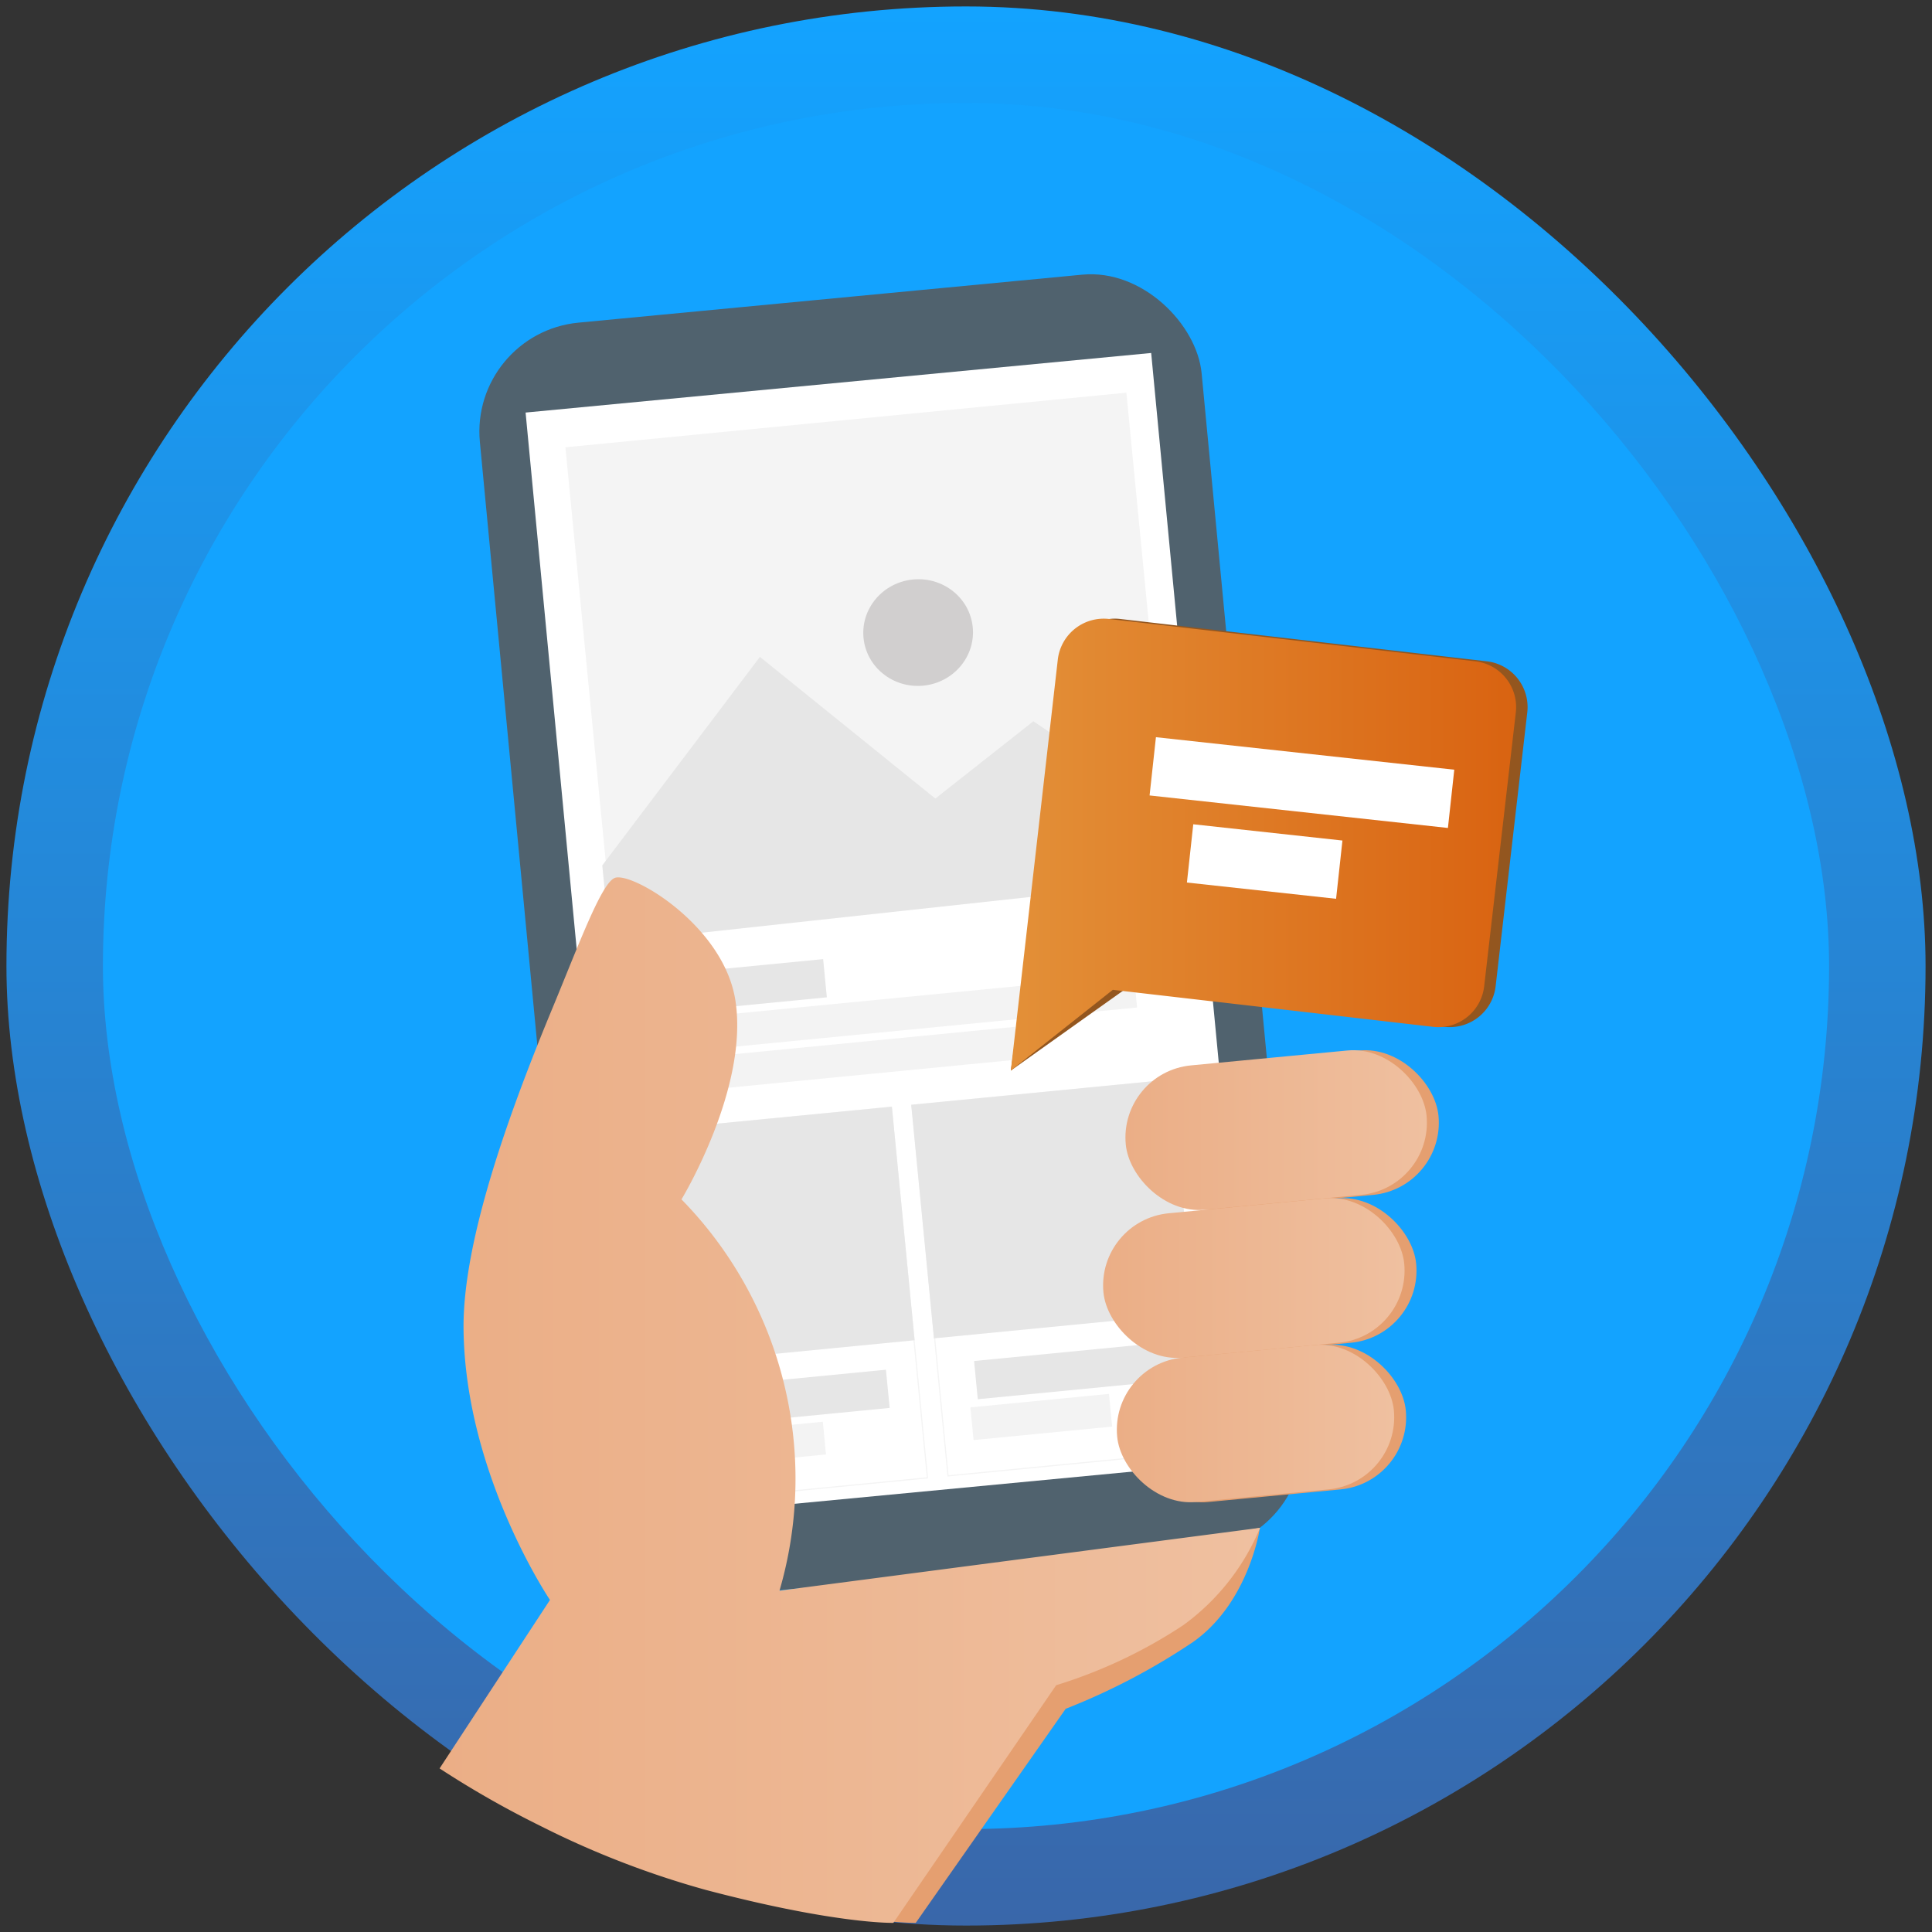
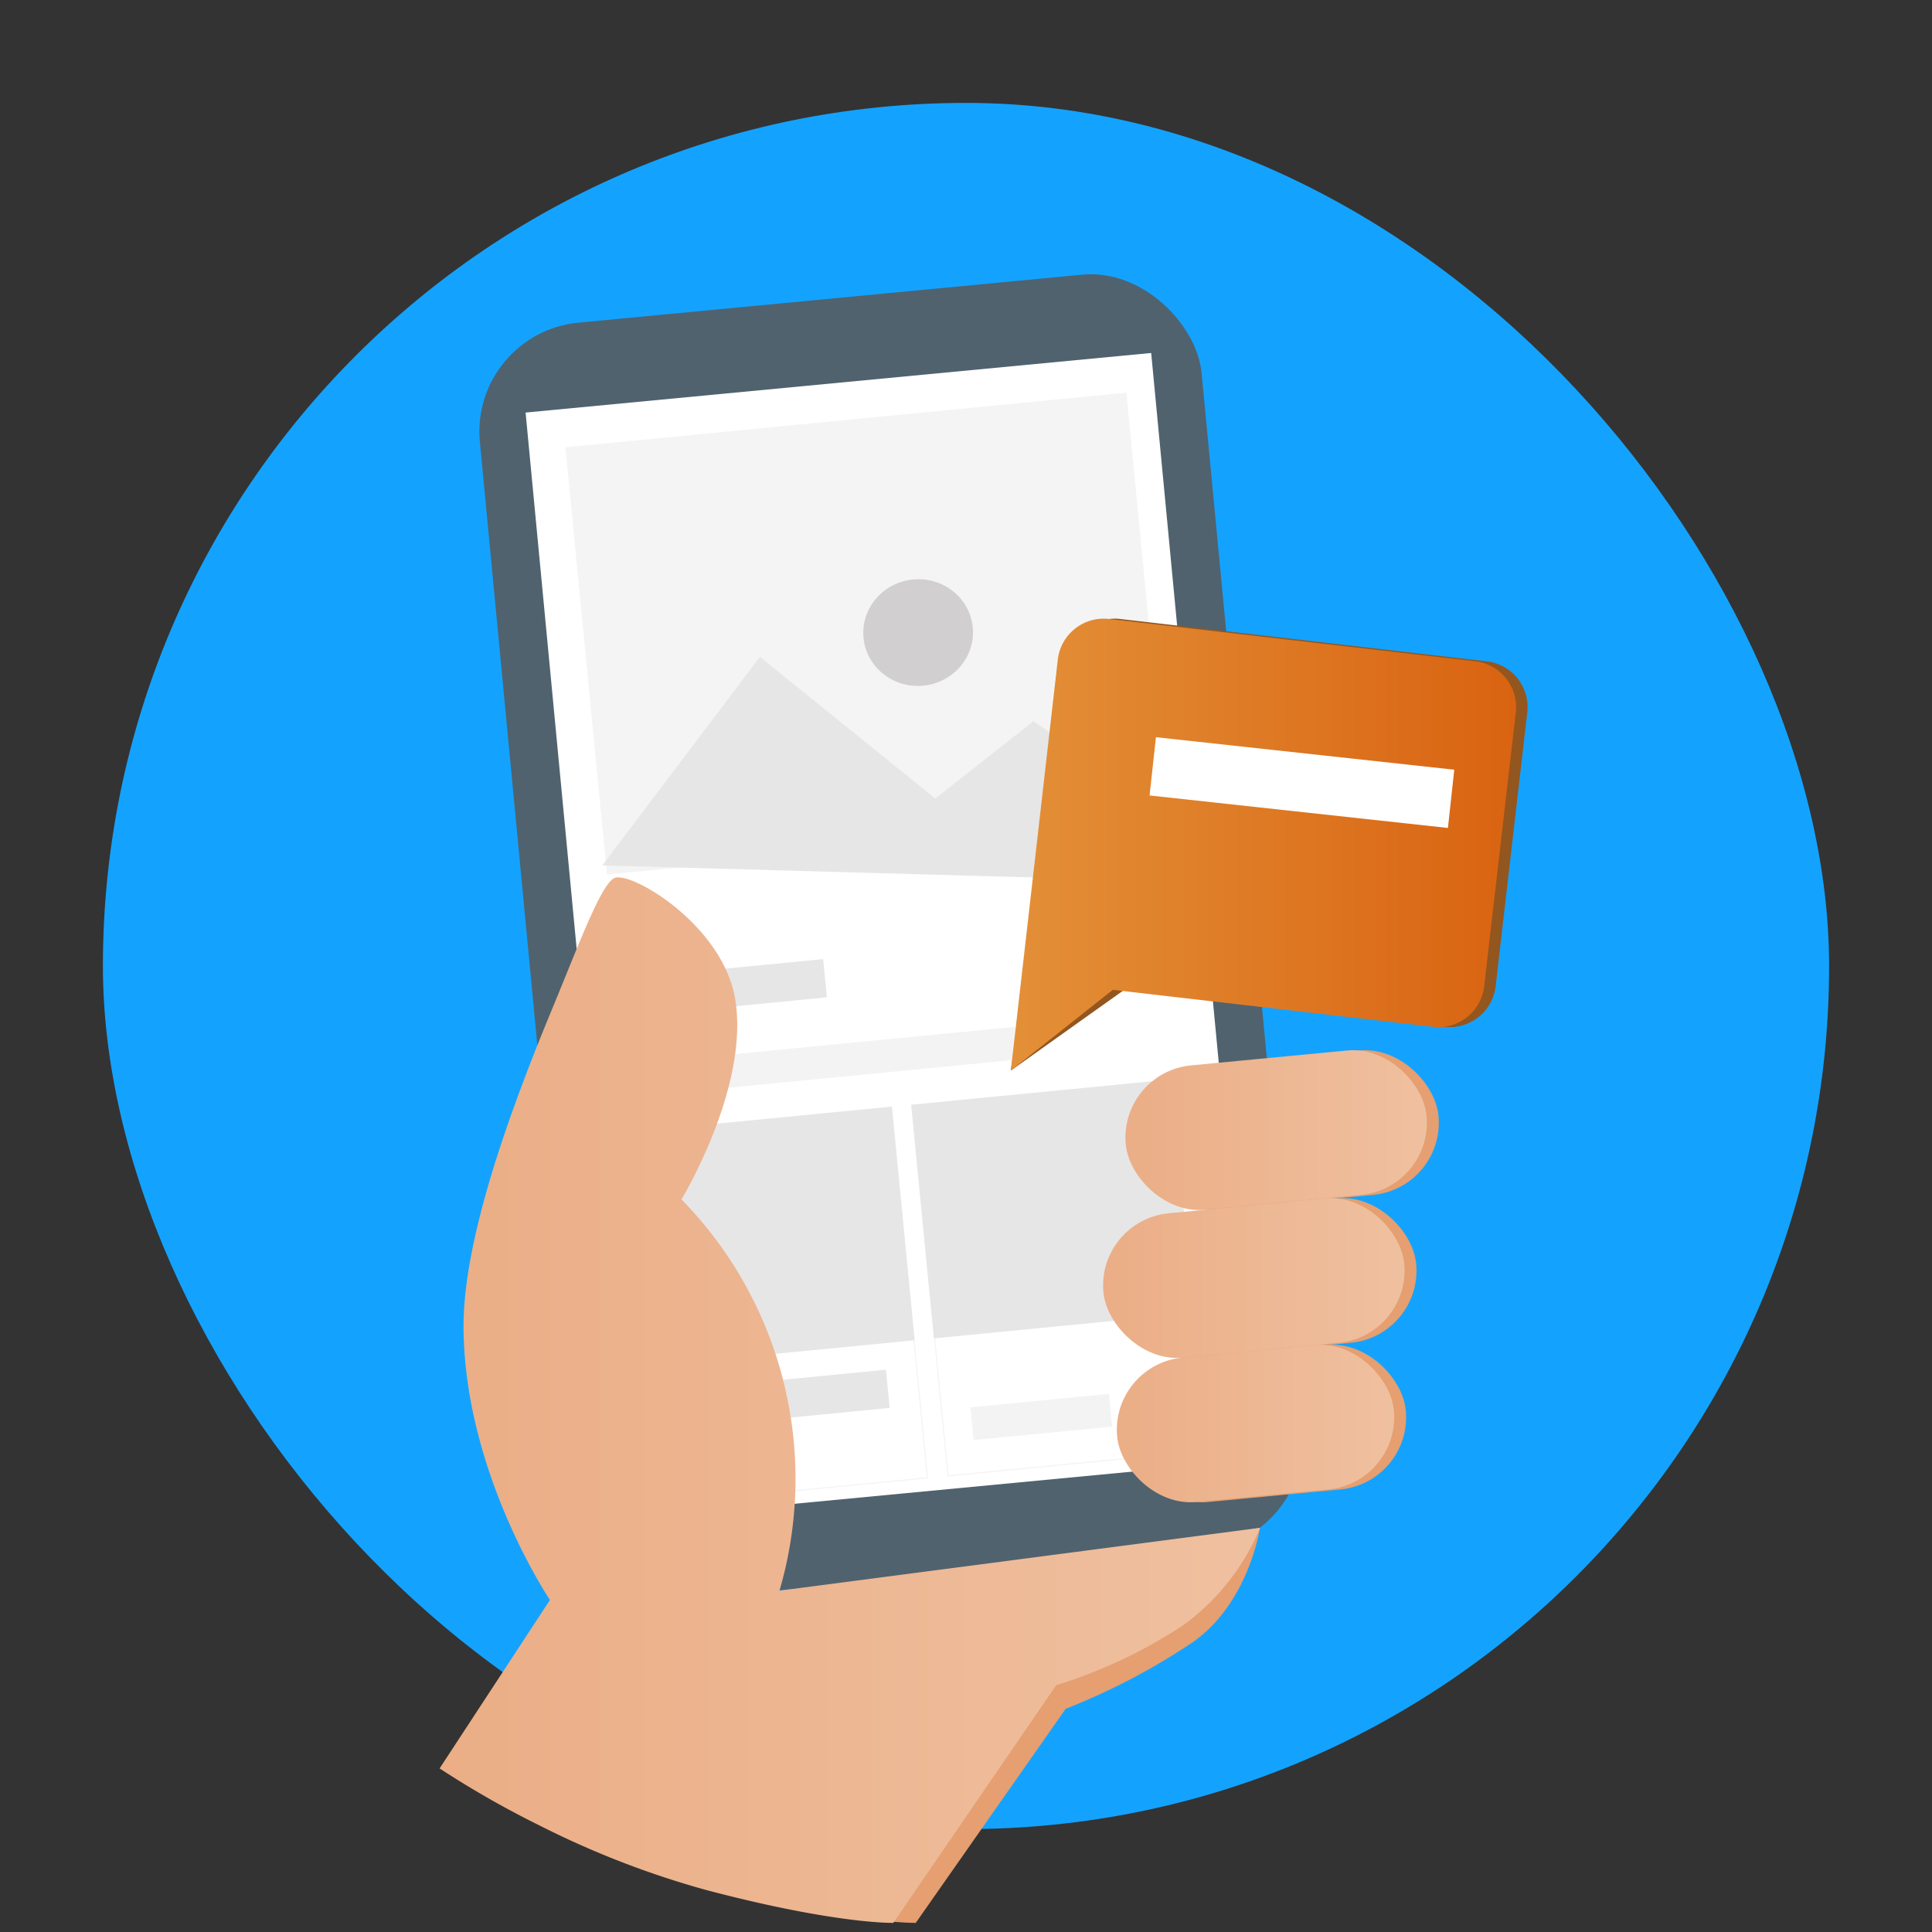
<svg xmlns="http://www.w3.org/2000/svg" xmlns:xlink="http://www.w3.org/1999/xlink" viewBox="0 0 150 150">
  <rect x="0" y="0" width="150" height="150" fill="#333333" stroke="none" />
  <defs>
    <style>.cls-1{fill:url(#Gradiente_sem_nome_67);}.cls-2{fill:#13a3ff;}.cls-2,.cls-3,.cls-6{isolation:isolate;}.cls-3{fill:#50626e;}.cls-4{fill:#fff;}.cls-5,.cls-6{fill:#e6e6e6;}.cls-6{opacity:0.45;}.cls-7{fill:#f4f4f4;}.cls-8{opacity:0.08;}.cls-9{fill:none;stroke:#707070;stroke-width:0.09px;}.cls-10{fill:#d1cfcf;}.cls-11{fill:#e59f70;}.cls-12{fill:#93561f;}.cls-13{fill:url(#Gradiente_sem_nome_10);}.cls-14{fill:url(#Gradiente_sem_nome_5);}.cls-15{fill:url(#Gradiente_sem_nome_5-2);}.cls-16{fill:url(#Gradiente_sem_nome_5-3);}.cls-17{fill:url(#Gradiente_sem_nome_5-4);}</style>
    <linearGradient id="Gradiente_sem_nome_67" x1="-14.1" y1="-670.12" x2="134.9" y2="-670.12" gradientTransform="translate(-595.12 14.6) rotate(90)" gradientUnits="userSpaceOnUse">
      <stop offset="0" stop-color="#3967aa" />
      <stop offset="1" stop-color="#13a3ff" />
    </linearGradient>
    <linearGradient id="Gradiente_sem_nome_10" x1="78.48" y1="65.58" x2="117.67" y2="65.58" gradientUnits="userSpaceOnUse">
      <stop offset="0" stop-color="#e39038" />
      <stop offset="1" stop-color="#d96311" />
    </linearGradient>
    <linearGradient id="Gradiente_sem_nome_5" x1="34.13" y1="108.69" x2="97.85" y2="108.69" gradientUnits="userSpaceOnUse">
      <stop offset="0" stop-color="#ebae86" />
      <stop offset="1" stop-color="#efc0a0" />
    </linearGradient>
    <linearGradient id="Gradiente_sem_nome_5-2" x1="86.71" y1="110.51" x2="108.24" y2="110.51" gradientTransform="translate(10.92 -8.75) rotate(5.44)" xlink:href="#Gradiente_sem_nome_5" />
    <linearGradient id="Gradiente_sem_nome_5-3" x1="85.64" y1="99.22" x2="109.04" y2="99.22" gradientTransform="translate(9.85 -8.78) rotate(5.44)" xlink:href="#Gradiente_sem_nome_5" />
    <linearGradient id="Gradiente_sem_nome_5-4" x1="87.38" y1="87.74" x2="110.78" y2="87.74" gradientTransform="translate(8.77 -9) rotate(5.44)" xlink:href="#Gradiente_sem_nome_5" />
  </defs>
  <title>Prancheta 2 cópia</title>
  <g id="Camada_1" data-name="Camada 1">
-     <rect class="cls-1" x="0.5" y="0.5" width="149" height="149" rx="74.5" transform="translate(150 150) rotate(180)" />
    <rect class="cls-2" x="7.99" y="7.99" width="134.02" height="134.02" rx="67.01" />
    <rect class="cls-3" x="41.04" y="22.96" width="56.29" height="99.45" rx="8.5" transform="translate(-6.58 6.89) rotate(-5.44)" />
    <rect class="cls-4" x="44.79" y="29.52" width="48.79" height="86.32" transform="translate(-6.58 6.89) rotate(-5.44)" />
    <g id="Grupo_13686" data-name="Grupo 13686">
      <g id="Grupo_13681" data-name="Grupo 13681">
        <rect id="Retângulo_1907" data-name="Retângulo 1907" class="cls-5" x="48.02" y="75.24" width="16.07" height="2.98" transform="translate(-7.17 5.79) rotate(-5.56)" />
-         <rect id="Retângulo_1908" data-name="Retângulo 1908" class="cls-6" x="48.29" y="77.62" width="39.96" height="2.55" transform="translate(-7.32 6.98) rotate(-5.56)" />
        <rect id="Retângulo_1909" data-name="Retângulo 1909" class="cls-6" x="48.61" y="81.19" width="30.4" height="2.55" transform="translate(-7.69 6.57) rotate(-5.56)" />
        <rect id="Retângulo_1910" data-name="Retângulo 1910" class="cls-7" x="45.41" y="32.53" width="43.76" height="33.33" transform="translate(-4.45 6.75) rotate(-5.56)" />
        <g id="Surface" class="cls-8">
          <rect class="cls-4" x="50.43" y="86.84" width="20.27" height="29" transform="translate(-9.53 6.34) rotate(-5.56)" />
          <rect class="cls-9" x="50.47" y="86.88" width="20.18" height="28.91" transform="translate(-9.53 6.34) rotate(-5.56)" />
        </g>
        <g id="Surface-2" class="cls-8">
          <rect class="cls-4" x="72.1" y="84.73" width="20.27" height="29" transform="translate(-9.22 8.43) rotate(-5.56)" />
          <rect class="cls-9" x="72.15" y="84.77" width="20.18" height="28.91" transform="translate(-9.22 8.43) rotate(-5.56)" />
        </g>
        <rect id="Image" class="cls-5" x="49.9" y="86.86" width="20.27" height="18.22" transform="translate(-9.01 6.27) rotate(-5.56)" />
        <rect id="Image-2" class="cls-5" x="71.58" y="84.75" width="20.27" height="18.22" transform="translate(-8.71 8.36) rotate(-5.56)" />
        <rect id="Retângulo_1911" data-name="Retângulo 1911" class="cls-5" x="52.89" y="107.12" width="16.07" height="2.98" transform="translate(-10.23 6.41) rotate(-5.56)" />
-         <rect id="Retângulo_1912" data-name="Retângulo 1912" class="cls-5" x="75.73" y="104.89" width="16.07" height="2.98" transform="translate(-9.91 8.61) rotate(-5.56)" />
-         <rect id="Retângulo_1913" data-name="Retângulo 1913" class="cls-6" x="53.22" y="110.9" width="10.81" height="2.55" transform="translate(-10.59 6.21) rotate(-5.56)" />
        <rect id="Retângulo_1914" data-name="Retângulo 1914" class="cls-6" x="75.44" y="108.74" width="10.81" height="2.55" transform="translate(-10.28 8.35) rotate(-5.56)" />
      </g>
-       <path id="Caminho_8080" data-name="Caminho 8080" class="cls-5" d="M46.76,67.19,59,51l13.62,11,7.61-6,10.36,7,.53,5.43L47.35,73.19Z" />
+       <path id="Caminho_8080" data-name="Caminho 8080" class="cls-5" d="M46.76,67.19,59,51l13.62,11,7.61-6,10.36,7,.53,5.43Z" />
      <ellipse id="Elipse_40" data-name="Elipse 40" class="cls-10" cx="71.28" cy="49.12" rx="4.26" ry="4.14" transform="translate(-4.42 7.13) rotate(-5.56)" />
    </g>
    <path class="cls-11" d="M35.87,137.3l8.57-13.08s-6.58-9.74-6.72-21c-.08-7,3.72-17.29,7-25.18,2-4.84,2.2-.81,3.23-1.27,1.26-.55,2.72-2,3.65,3.82a13.44,13.44,0,0,1-3.71,11.28,70.57,70.57,0,0,0,1.83,16.86c2.11,8.77,8.88,17.16,8.88,17.16l39.22-7.27s-.83,5.77-5.17,8.85a51.26,51.26,0,0,1-9.91,5.2L71.1,149.29s-4.42.12-14.57-2.56a69.39,69.39,0,0,1-12.9-5A74.27,74.27,0,0,1,35.87,137.3Z" />
    <rect class="cls-11" x="87.62" y="104.89" width="21.58" height="11.26" rx="5.63" transform="translate(-10.04 9.83) rotate(-5.44)" />
    <rect class="cls-11" x="86.55" y="93.59" width="23.46" height="11.26" rx="5.63" transform="translate(-8.97 9.77) rotate(-5.44)" />
    <rect class="cls-11" x="88.28" y="82.11" width="23.46" height="11.26" rx="5.63" transform="translate(-7.87 9.88) rotate(-5.44)" />
    <path id="Caminho_8359" data-name="Caminho 8359" class="cls-12" d="M115.4,51.34,87,48.06a3.58,3.58,0,0,0-4,3.13L78.48,83.12l8.81-6.27,24.83,2.87a3.59,3.59,0,0,0,4-3.14l2.46-21.29A3.58,3.58,0,0,0,115.4,51.34Z" />
    <path id="Caminho_8359-2" data-name="Caminho 8359" class="cls-13" d="M114.51,51.34,86.13,48.06a3.59,3.59,0,0,0-4,3.13L78.48,83.12l7.92-6.27,24.83,2.87a3.58,3.58,0,0,0,4-3.14l2.46-21.29A3.58,3.58,0,0,0,114.51,51.34Z" />
    <rect class="cls-4" x="89.43" y="58.49" width="23.3" height="4.55" transform="translate(7.18 -10.6) rotate(6.22)" />
-     <rect class="cls-4" x="92.36" y="64.62" width="11.65" height="4.55" transform="translate(7.83 -10.25) rotate(6.22)" />
    <path class="cls-14" d="M34.13,137.3l8.57-13.08s-6.58-9.74-6.71-21c-.09-7,3.72-17.29,7-25.18,2-4.84,3.69-9.41,4.72-9.87,1.25-.56,8.45,3.63,9.38,9.47,1.09,6.81-4.18,15.48-4.18,15.48a31,31,0,0,1,7.61,30.38l37.31-4.88a17.73,17.73,0,0,1-5.95,7.55A38.28,38.28,0,0,1,82,130.84L69.36,149.29s-4.41.12-14.57-2.56a69.67,69.67,0,0,1-12.9-5A74.27,74.27,0,0,1,34.13,137.3Z" />
    <rect class="cls-15" x="86.69" y="104.89" width="21.58" height="11.26" rx="5.63" transform="translate(-10.04 9.74) rotate(-5.44)" />
    <rect class="cls-16" x="85.62" y="93.59" width="23.46" height="11.26" rx="5.63" transform="translate(-8.97 9.68) rotate(-5.44)" />
    <rect class="cls-17" x="87.35" y="82.11" width="23.46" height="11.26" rx="5.63" transform="translate(-7.87 9.79) rotate(-5.44)" />
  </g>
</svg>